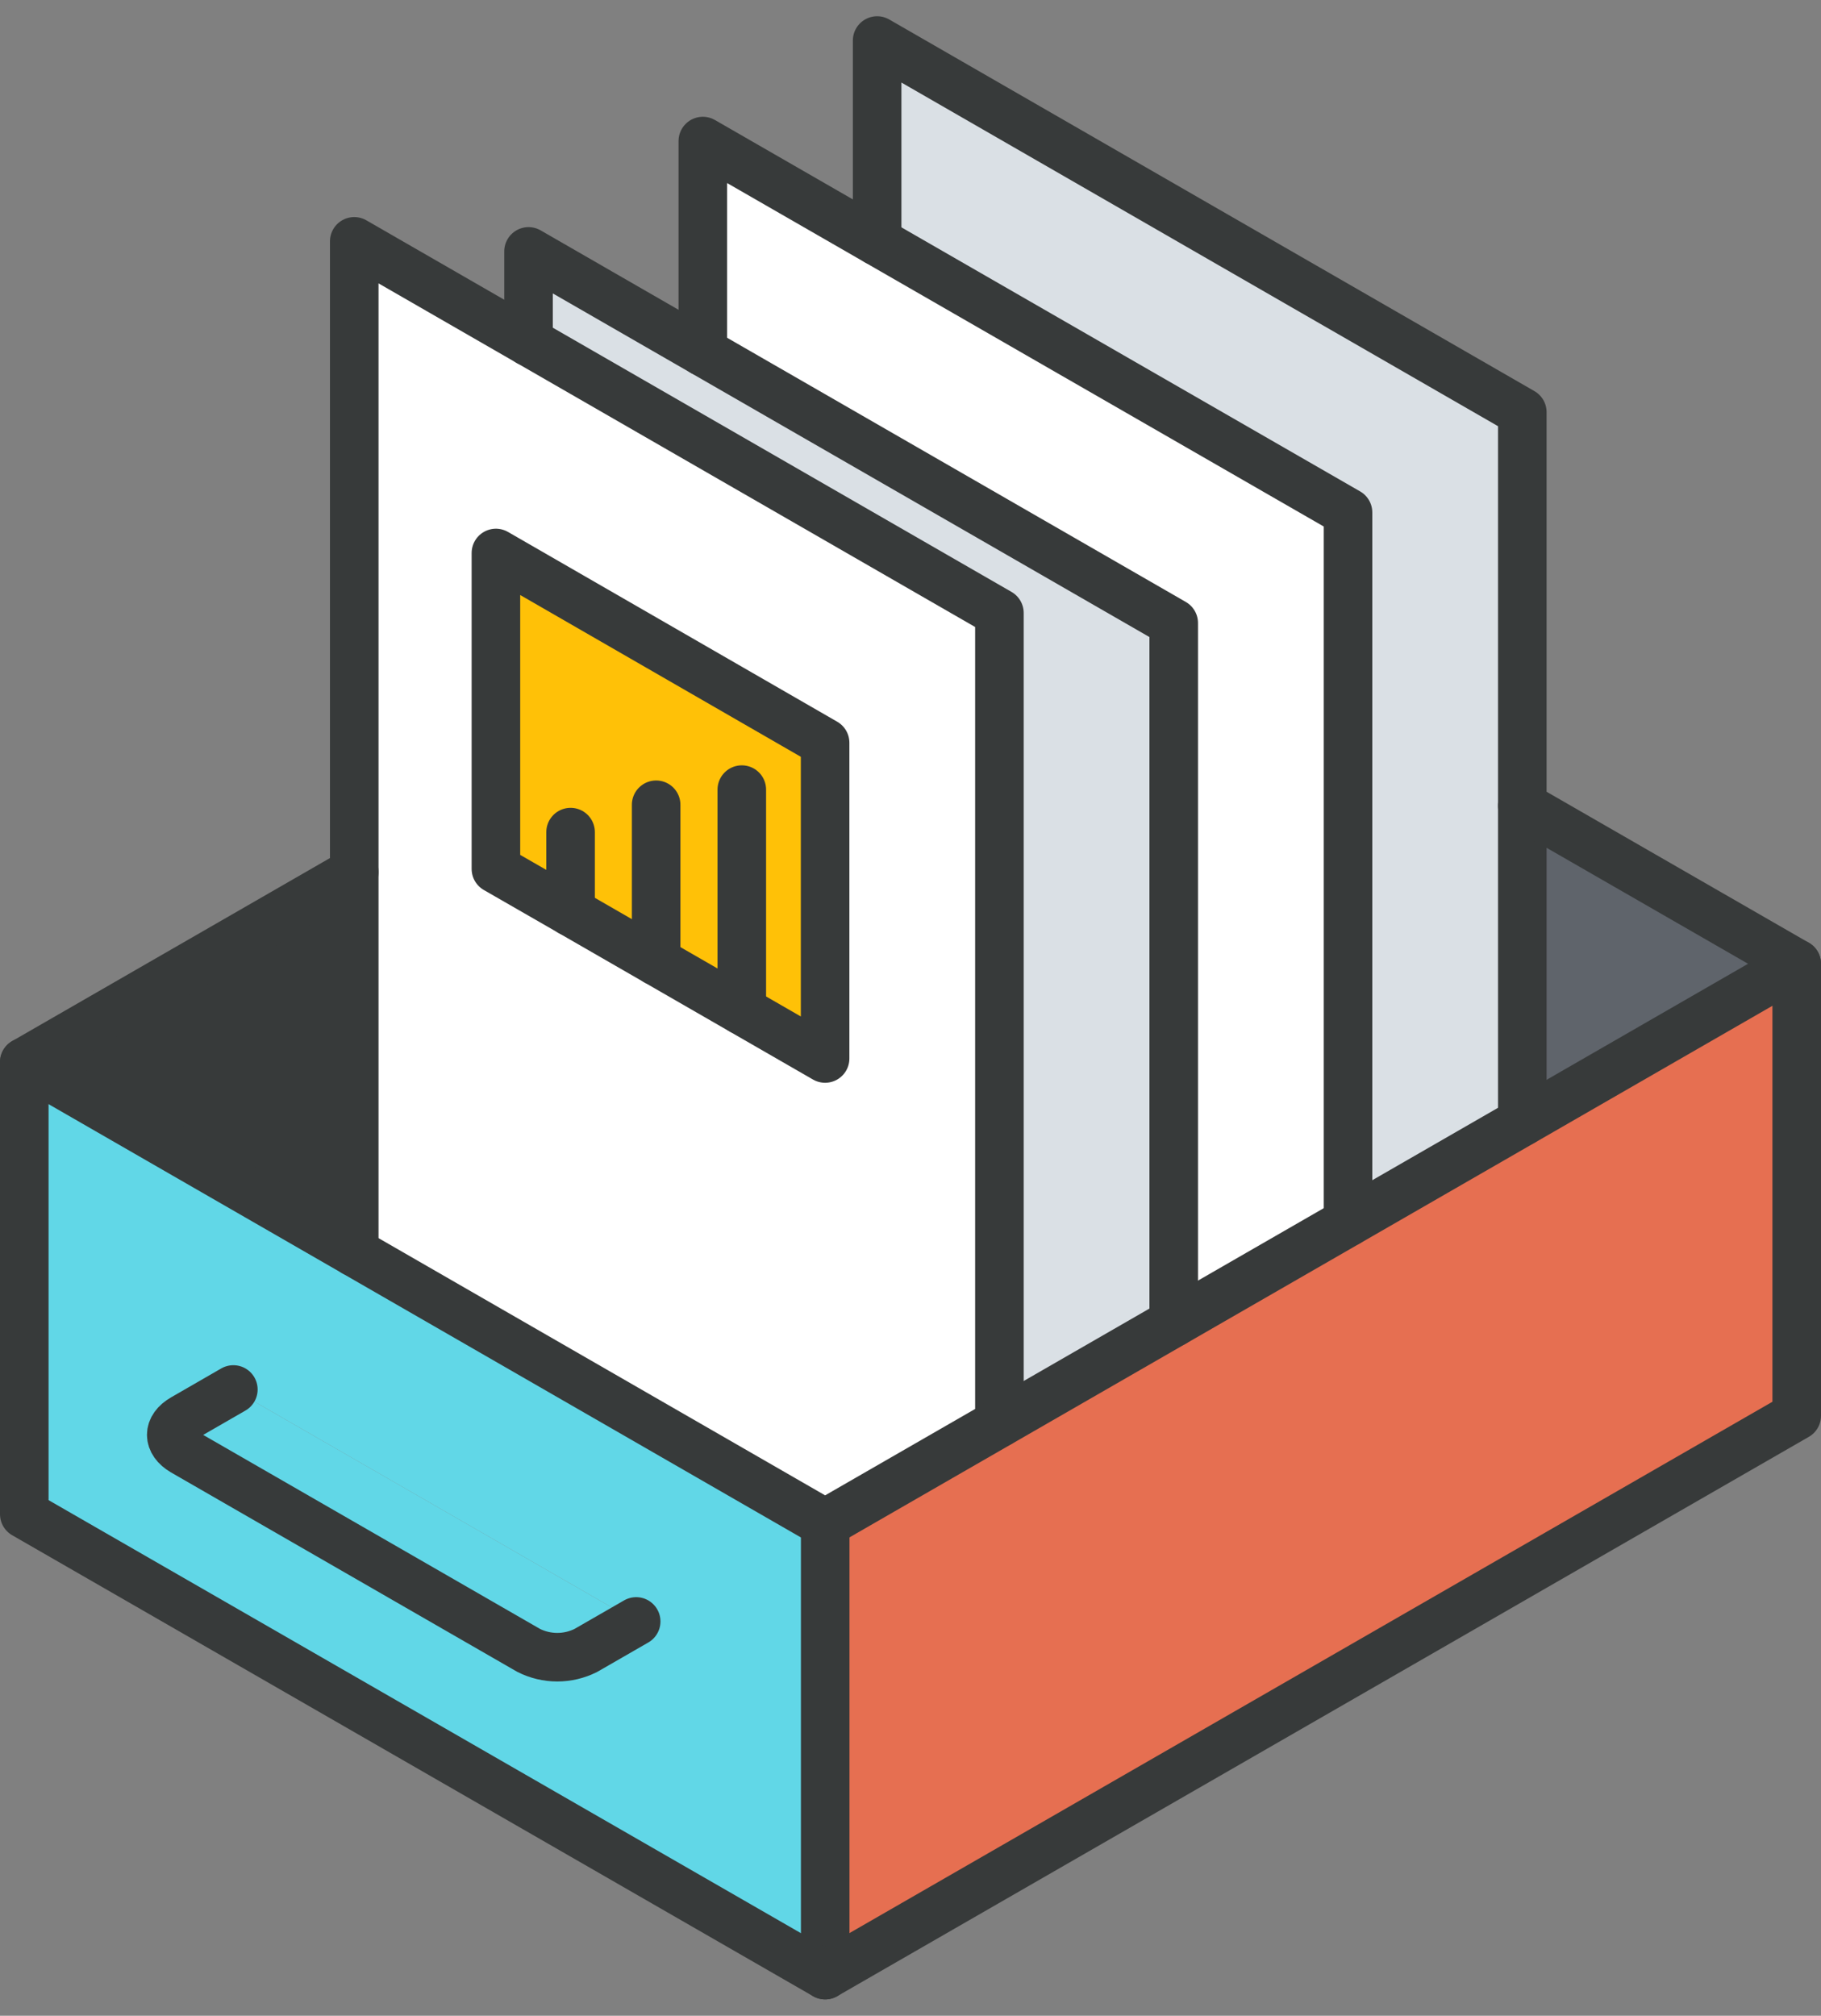
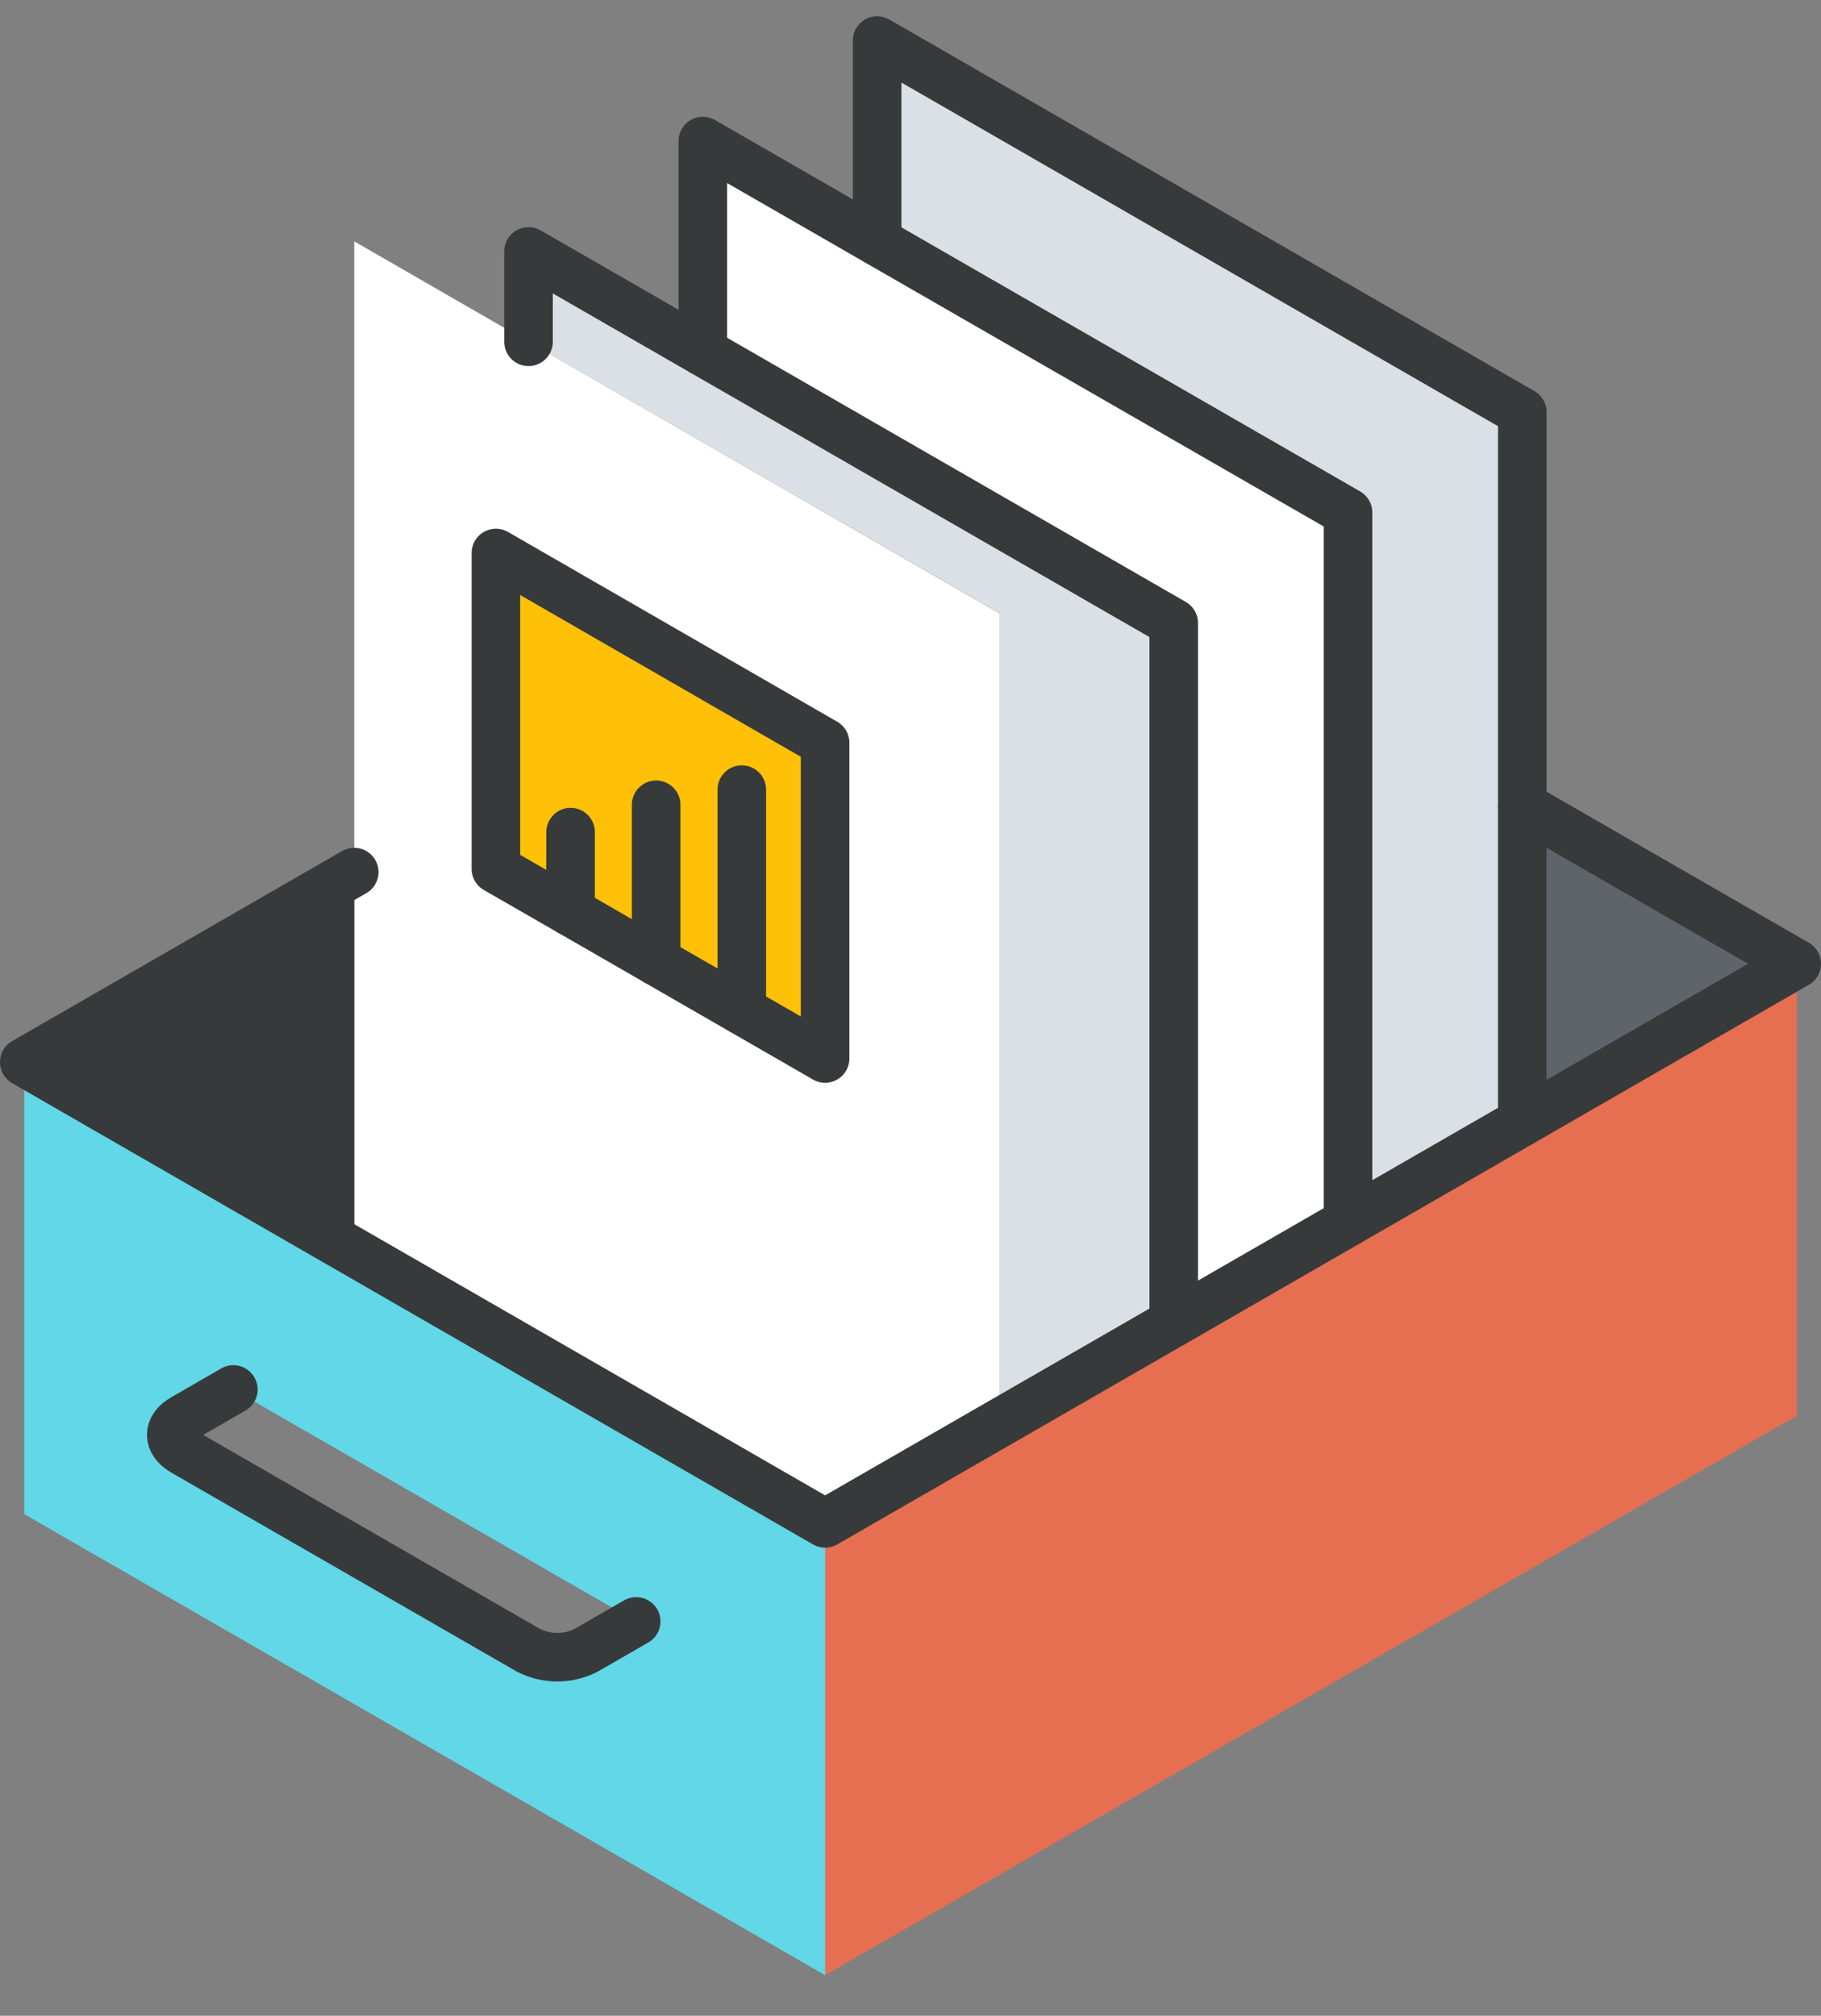
<svg xmlns="http://www.w3.org/2000/svg" width="75" height="83" viewBox="0 0 75 83" fill="none">
  <rect x="0" y="0" width="75" height="83" fill="#808080" stroke="none" />
  <path d="M74 39.684V58.296L33.983 81.327V62.726L74 39.684Z" fill="#E66F51" />
  <path d="M74 39.684L62.699 46.188V33.179L74 39.684Z" fill="#5F646B" />
  <path d="M62.698 46.188L55.52 50.322V21.101L36.126 9.938V1.669L62.698 16.971V46.188Z" fill="#DAE0E5" />
  <path d="M55.52 50.322L48.341 54.461V25.653L28.947 14.486V5.808L55.52 21.101V50.322Z" fill="white" />
  <path d="M48.341 54.457V54.461L41.162 58.591V25.24L21.768 14.073V10.352L48.341 25.653V54.457Z" fill="#DAE0E5" />
  <path d="M41.162 58.587L33.987 62.729L14.59 51.559V9.938L41.162 25.251V58.587ZM33.987 43.588V30.572L20.425 22.77V35.786L33.987 43.588Z" fill="white" />
  <path d="M33.987 62.73V81.331L1 62.347V43.734L33.987 62.73ZM24.133 67.955L26.202 66.764L9.611 57.213L7.545 58.404C6.889 58.786 6.889 59.387 7.545 59.763L21.772 67.955C22.138 68.14 22.542 68.236 22.953 68.236C23.363 68.236 23.767 68.14 24.133 67.955Z" fill="#61D7E7" />
  <path d="M30.552 41.605L20.425 35.779V22.77L33.983 30.584V43.584L30.552 41.605Z" fill="#FFC107" />
-   <path d="M26.202 66.764L24.133 67.955C23.767 68.14 23.363 68.236 22.953 68.236C22.542 68.236 22.138 68.14 21.772 67.955L7.545 59.763C6.889 59.38 6.889 58.779 7.545 58.404L9.611 57.213L26.202 66.764Z" fill="#61D7E7" />
  <path d="M14.59 35.909V51.559L1 43.734L14.59 35.909Z" fill="#373A3A" />
-   <path d="M33.987 62.726V81.327" stroke="#373A3A" stroke-width="2" stroke-linecap="round" stroke-linejoin="round" />
-   <path d="M14.59 51.559V9.938L41.162 25.239V58.587" stroke="#373A3A" stroke-width="2" stroke-linecap="round" stroke-linejoin="round" />
  <path d="M28.947 14.486V5.808L55.52 21.101V50.322" stroke="#373A3A" stroke-width="2" stroke-linecap="round" stroke-linejoin="round" />
  <path d="M48.341 54.457V25.653L21.768 10.352V14.073" stroke="#373A3A" stroke-width="2" stroke-linecap="round" stroke-linejoin="round" />
  <path d="M62.698 46.188V16.971L36.126 1.669V9.938" stroke="#373A3A" stroke-width="2" stroke-linecap="round" stroke-linejoin="round" />
  <path d="M62.698 33.179L74 39.684L33.984 62.726L1 43.734L14.59 35.909" stroke="#373A3A" stroke-width="2" stroke-linecap="round" stroke-linejoin="round" />
-   <path d="M1 43.734V62.347L33.984 81.327L74 58.296V39.684" stroke="#373A3A" stroke-width="2" stroke-linecap="round" stroke-linejoin="round" />
  <path d="M26.202 66.764L24.133 67.955C23.767 68.14 23.363 68.236 22.953 68.236C22.542 68.236 22.138 68.14 21.772 67.955L7.545 59.763C6.889 59.38 6.889 58.779 7.545 58.404L9.611 57.213" stroke="#373A3A" stroke-width="2" stroke-linecap="round" stroke-linejoin="round" />
  <path d="M23.5 37.547L20.425 35.779V22.77L33.983 30.584V43.584L23.5 37.547Z" stroke="#373A3A" stroke-width="2" stroke-linecap="round" stroke-linejoin="round" />
  <path d="M23.5 34.263V37.547" stroke="#373A3A" stroke-width="2" stroke-linecap="round" stroke-linejoin="round" />
  <path d="M27.024 33.137V39.576" stroke="#373A3A" stroke-width="2" stroke-linecap="round" stroke-linejoin="round" />
  <path d="M30.552 32.513V41.605" stroke="#373A3A" stroke-width="2" stroke-linecap="round" stroke-linejoin="round" />
</svg>